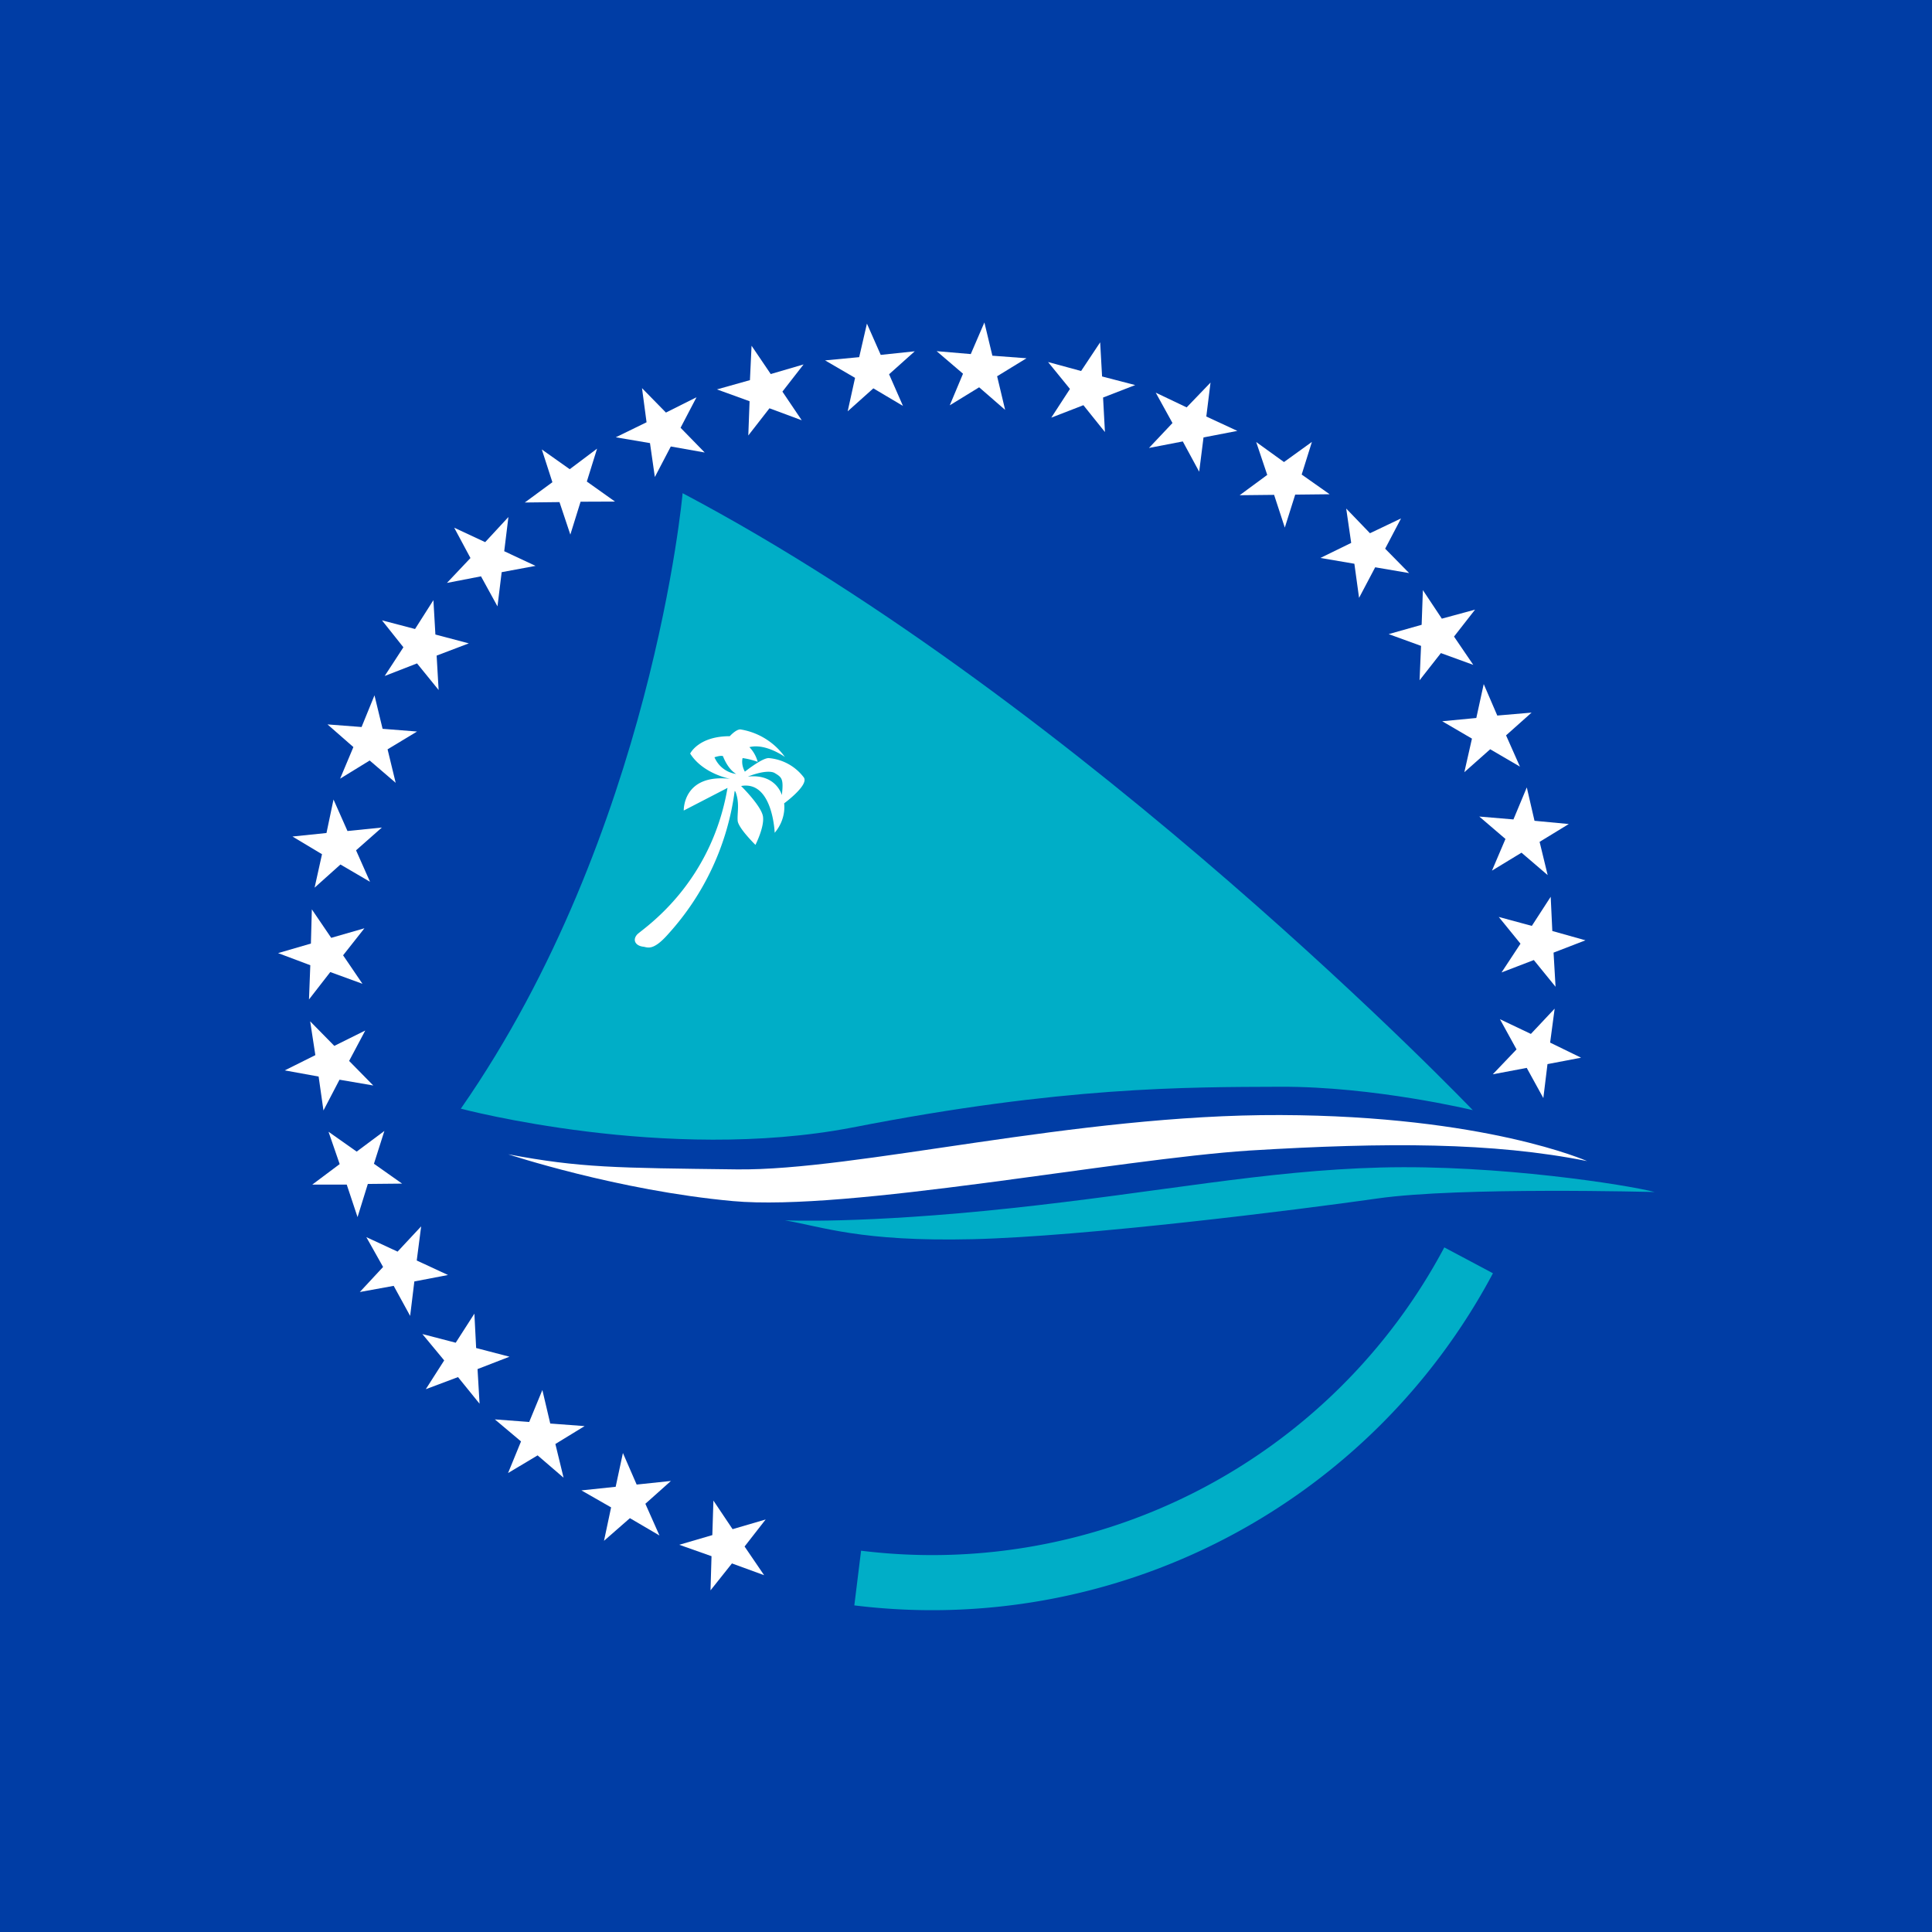
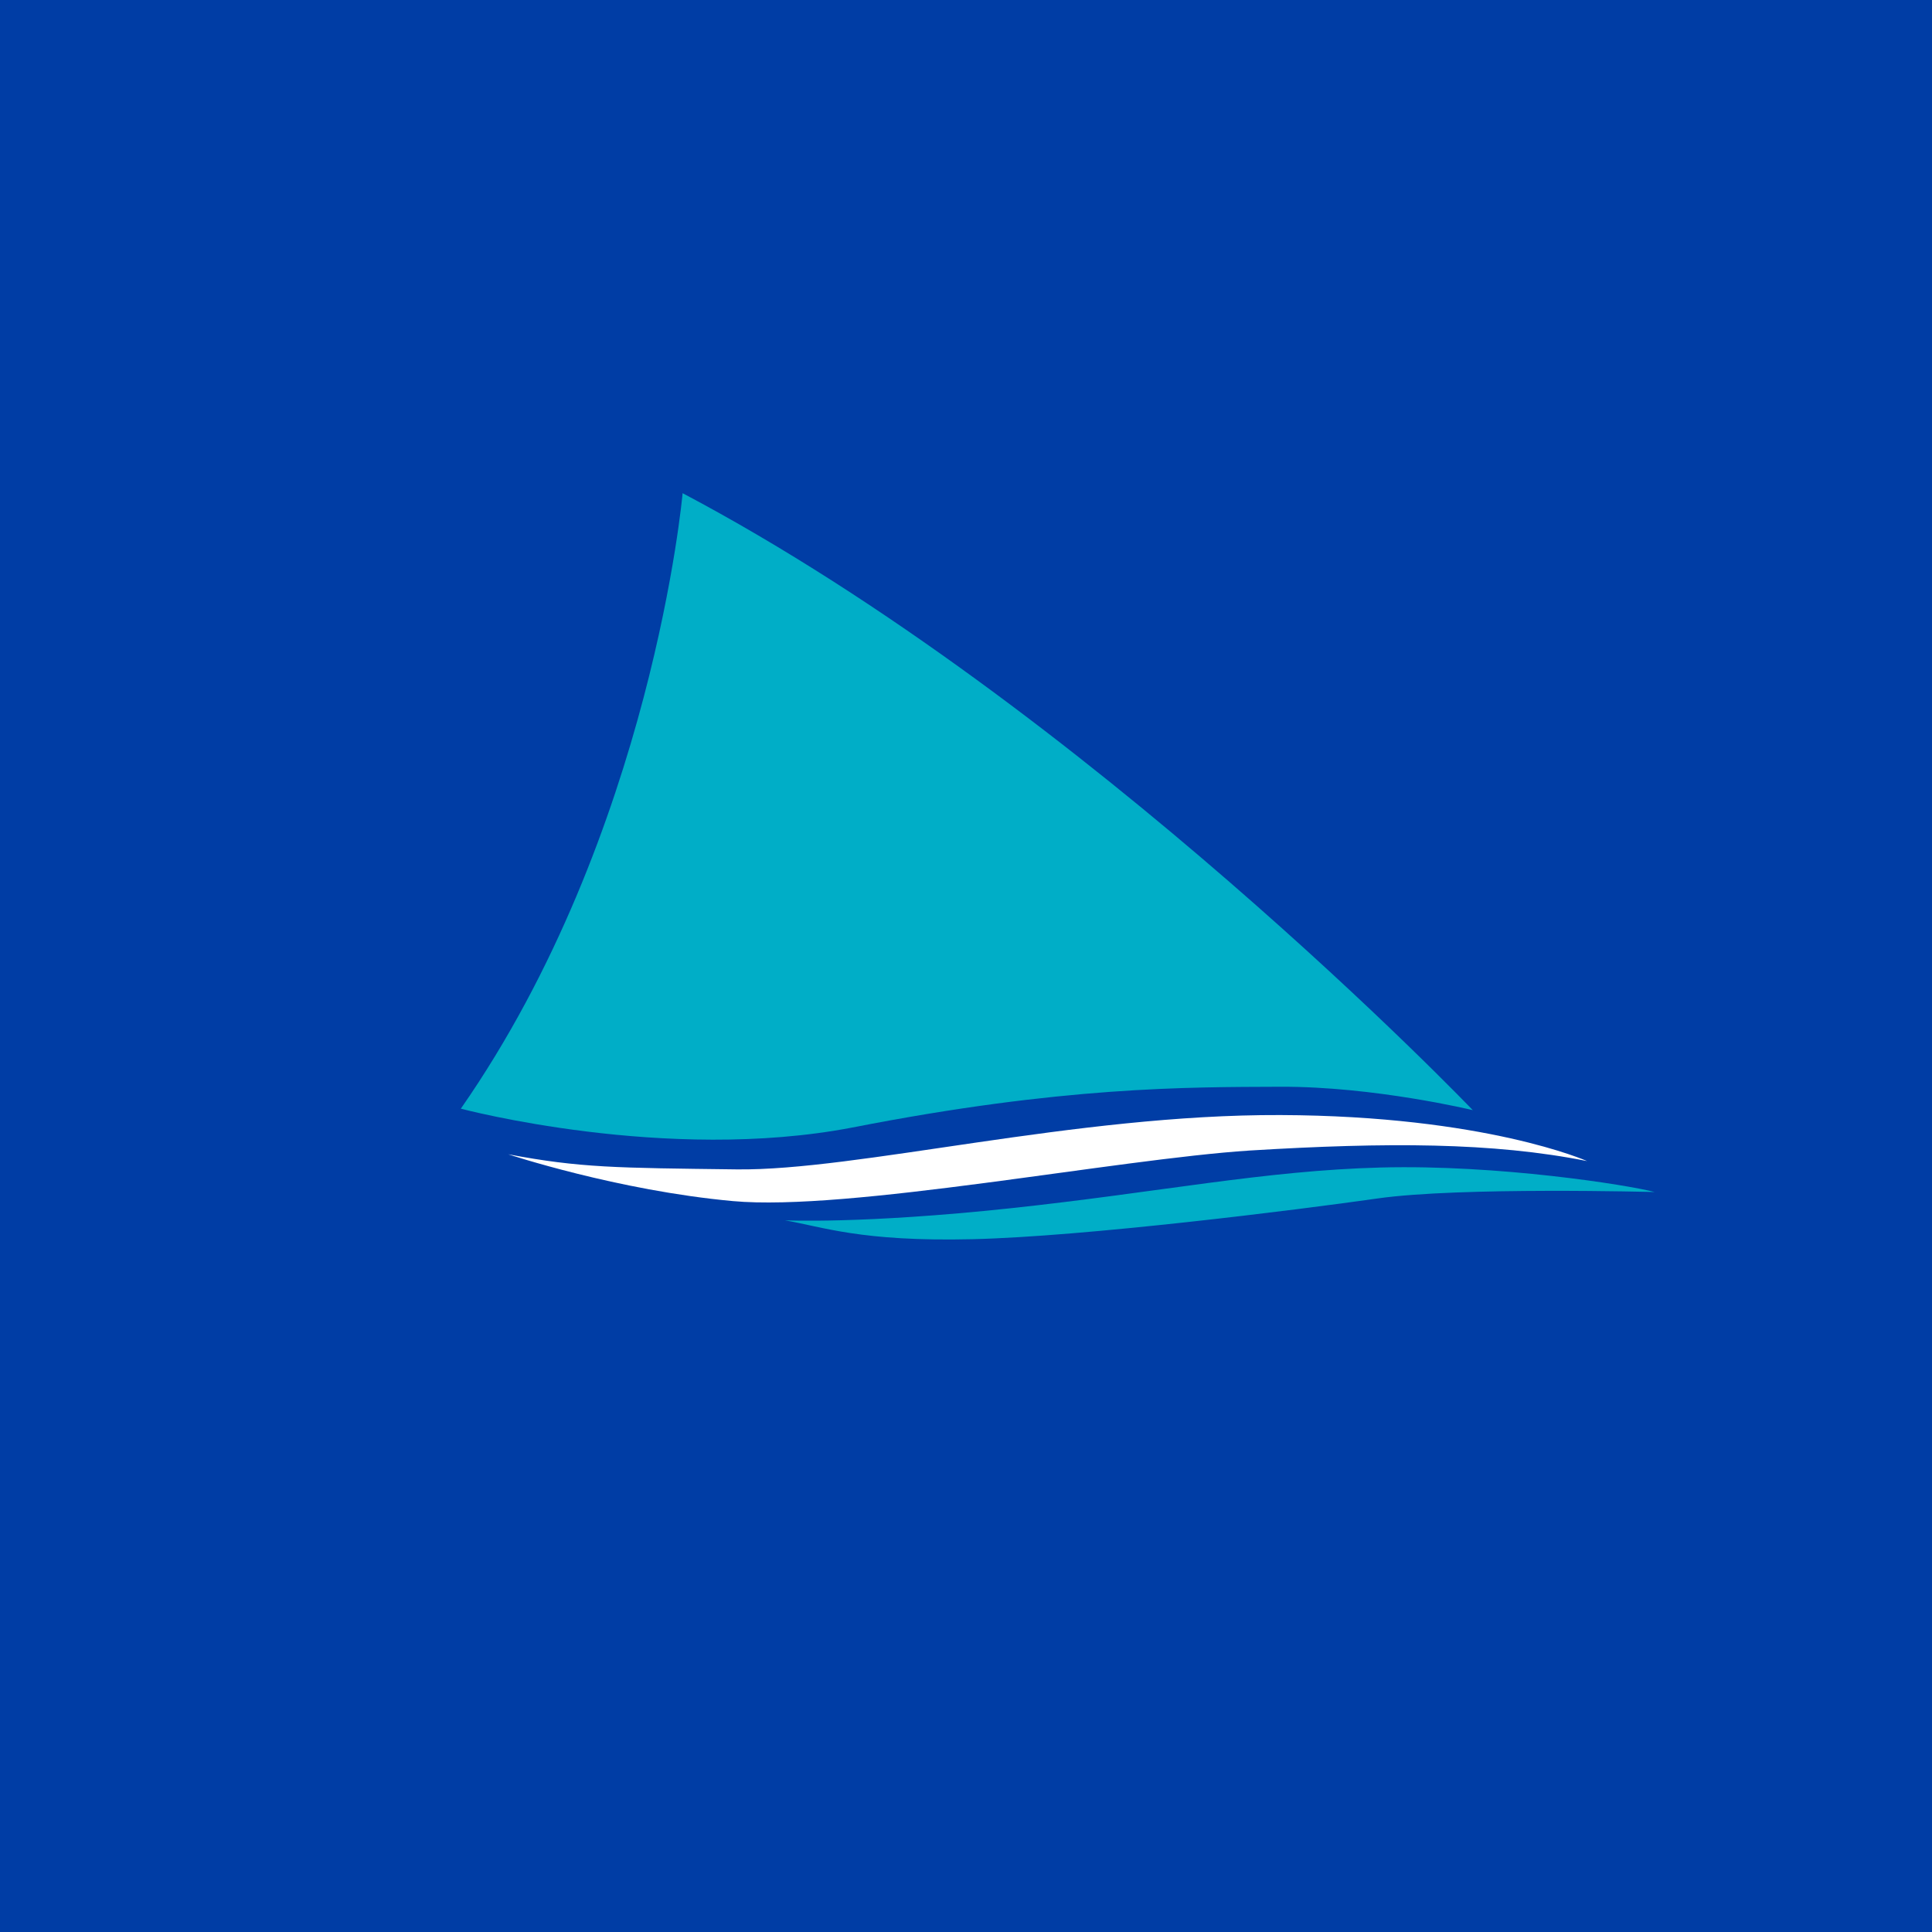
<svg xmlns="http://www.w3.org/2000/svg" xmlns:xlink="http://www.w3.org/1999/xlink" id="flag-icons-pc" viewBox="0 0 512 512">
  <path fill="#003da5" d="M0 0h512v512H0z" />
  <use xlink:href="#pc-a" width="1000" height="700" transform="rotate(164.3 247 258.3)" />
-   <path id="pc-a" fill="#fff" fill-opacity="1" fill-rule="nonzero" stroke="none" stroke-width=".7" d="m419 280.3-8.9 1.7-1.1 9-4.4-8-9 1.7 6.3-6.6-4.4-8 8.2 3.9 6.3-6.7-1.2 9z" />
  <use xlink:href="#pc-a" width="1000" height="700" transform="rotate(-10.3 247 258.3)" />
  <use xlink:href="#pc-a" width="1000" height="700" transform="rotate(-30.9 247 258.3)" />
  <use xlink:href="#pc-a" width="1000" height="700" transform="rotate(-20.6 247 258.3)" />
  <use xlink:href="#pc-a" width="1000" height="700" transform="rotate(-51.5 247 258.3)" />
  <use xlink:href="#pc-a" width="1000" height="700" transform="rotate(-72.1 247 258.3)" />
  <use xlink:href="#pc-a" width="1000" height="700" transform="rotate(-61.8 247 258.3)" />
  <use xlink:href="#pc-a" width="1000" height="700" transform="rotate(-41.2 247 258.3)" />
  <use xlink:href="#pc-a" width="1000" height="700" transform="rotate(-92.7 247 258.3)" />
  <use xlink:href="#pc-a" width="1000" height="700" transform="rotate(-113.3 247 258.3)" />
  <use xlink:href="#pc-a" width="1000" height="700" transform="rotate(-103 247 258.3)" />
  <use xlink:href="#pc-a" width="1000" height="700" transform="rotate(-133.9 247 258.3)" />
  <use xlink:href="#pc-a" width="1000" height="700" transform="rotate(-154.5 247 258.3)" />
  <use xlink:href="#pc-a" width="1000" height="700" transform="rotate(-144.2 247 258.3)" />
  <use xlink:href="#pc-a" width="1000" height="700" transform="rotate(-123.6 247 258.3)" />
  <use xlink:href="#pc-a" width="1000" height="700" transform="rotate(-82.4 247 258.3)" />
  <use xlink:href="#pc-a" width="1000" height="700" transform="rotate(-175.1 247 258.3)" />
  <use xlink:href="#pc-a" width="1000" height="700" transform="rotate(174.6 247 258.3)" />
  <use xlink:href="#pc-a" width="1000" height="700" transform="rotate(143.7 247 258.3)" />
  <use xlink:href="#pc-a" width="1000" height="700" transform="rotate(123.1 247 258.3)" />
  <use xlink:href="#pc-a" width="1000" height="700" transform="rotate(133.4 247 258.3)" />
  <use xlink:href="#pc-a" width="1000" height="700" transform="rotate(154 247 258.3)" />
  <use xlink:href="#pc-a" width="1000" height="700" transform="rotate(-164.8 247 258.3)" />
  <use xlink:href="#pc-a" width="1000" height="700" transform="rotate(112.8 247 258.3)" />
  <use xlink:href="#pc-a" width="1000" height="700" transform="rotate(102.5 247 258.3)" />
-   <path fill="none" stroke="#00aec7" stroke-width="14.6" d="M389.2 334a161 161 0 0 1-161.9 84.2" />
  <path fill="#fff" d="M420.6 307.7s-26.9-12-81.3-12.2-112.2 14.8-144.1 14.4c-32-.4-41.4-.4-60.5-4 0 0 28.9 9.6 59.5 12.4s101.6-11.1 137-13.4c36.2-2.2 64.4-2.2 89.4 2.8" />
  <path fill="#00aec7" d="M208 323.4s20.5 1 59.8-3.2 67.2-10 98.2-10.8 65.3 4.6 72.5 6.5c0 0-51.7-1.4-73.4 1.7s-77.8 10.1-107.4 10.8-39.7-3.3-49.7-5m-85.9-29.6s54.4 14.5 103.8 5c55.7-10.9 88.5-10.7 113.4-10.8s51 6.2 51 6.2S288 187.3 180.9 130.7c0 0-8 90.1-58.7 163" />
-   <path fill="#fff" d="M207.2 210.7s-1.5-5.7-9-4.9c0 0 4.8-2 7-1 2 1.2 2.5 1.5 2 5.9m-17.9-10s1.7-.6 2.3-.3c0 0 1.2 3.4 3.5 4.7 0 0-4-.3-5.8-4.5M213 206a13 13 0 0 0-9.3-5.1c-1.8 0-6.3 3.6-6.3 3.6-1.1-2-.6-3.6-.6-3.6 2.2.3 4 1 4 1a9 9 0 0 0-2.2-3.9c4.3-1.1 9.4 2.6 9.4 2.6a18 18 0 0 0-11.8-7.3c-1.2 0-2.8 1.8-2.8 1.8-8.3 0-10.5 4.6-10.5 4.6 3.4 5.4 10.6 6.7 10.6 6.7-12.6-1.4-12.3 8.4-12.3 8.4l11.6-6c-4.4 25.8-22.4 37.3-23.9 38.8-1.4 1.5-.5 3.1 1.7 3.3 1.1.2 2.6 1.1 6.6-3.5a70 70 0 0 0 17.5-37.8l.2.2c1.2 3 .4 5.8.6 7.8.3 2 4.7 6.3 4.7 6.3s2.4-4.7 2-7.5-5.8-8.1-5.8-8.1c8.4-1.5 8.9 12.4 8.9 12.4 3.2-3.8 2.5-7.8 2.5-7.8s6.7-4.9 5.2-6.9" />
</svg>